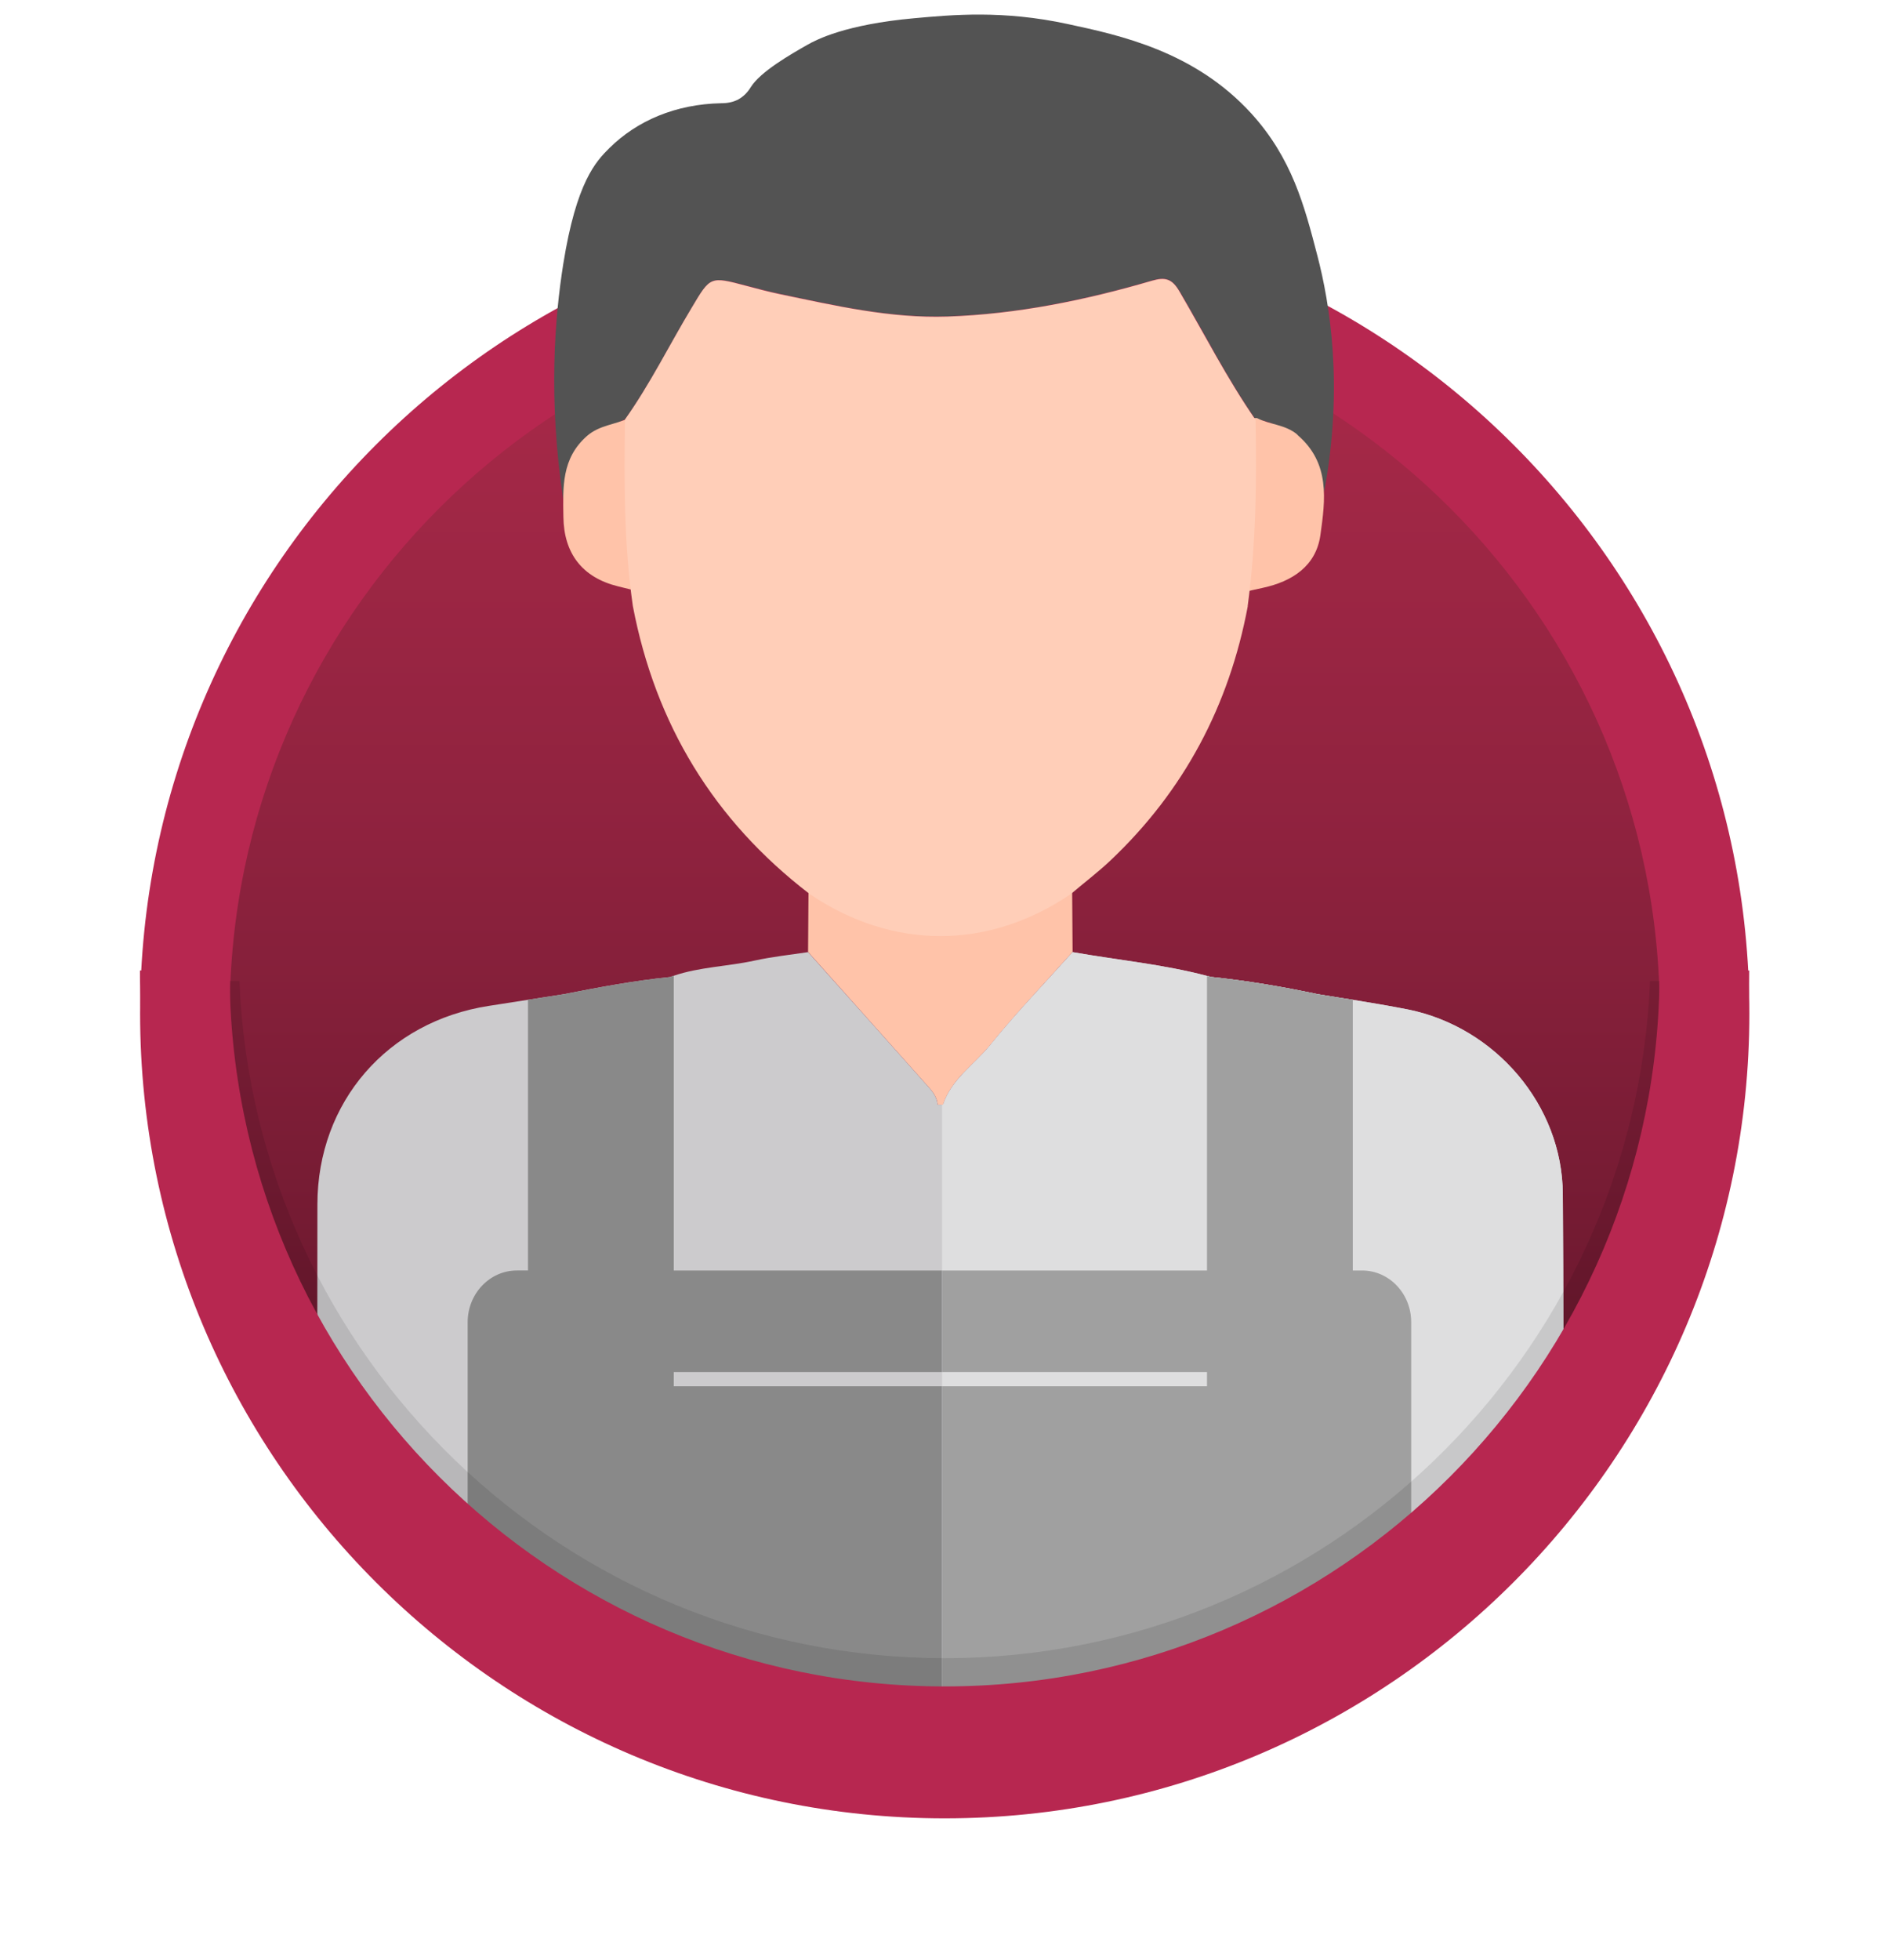
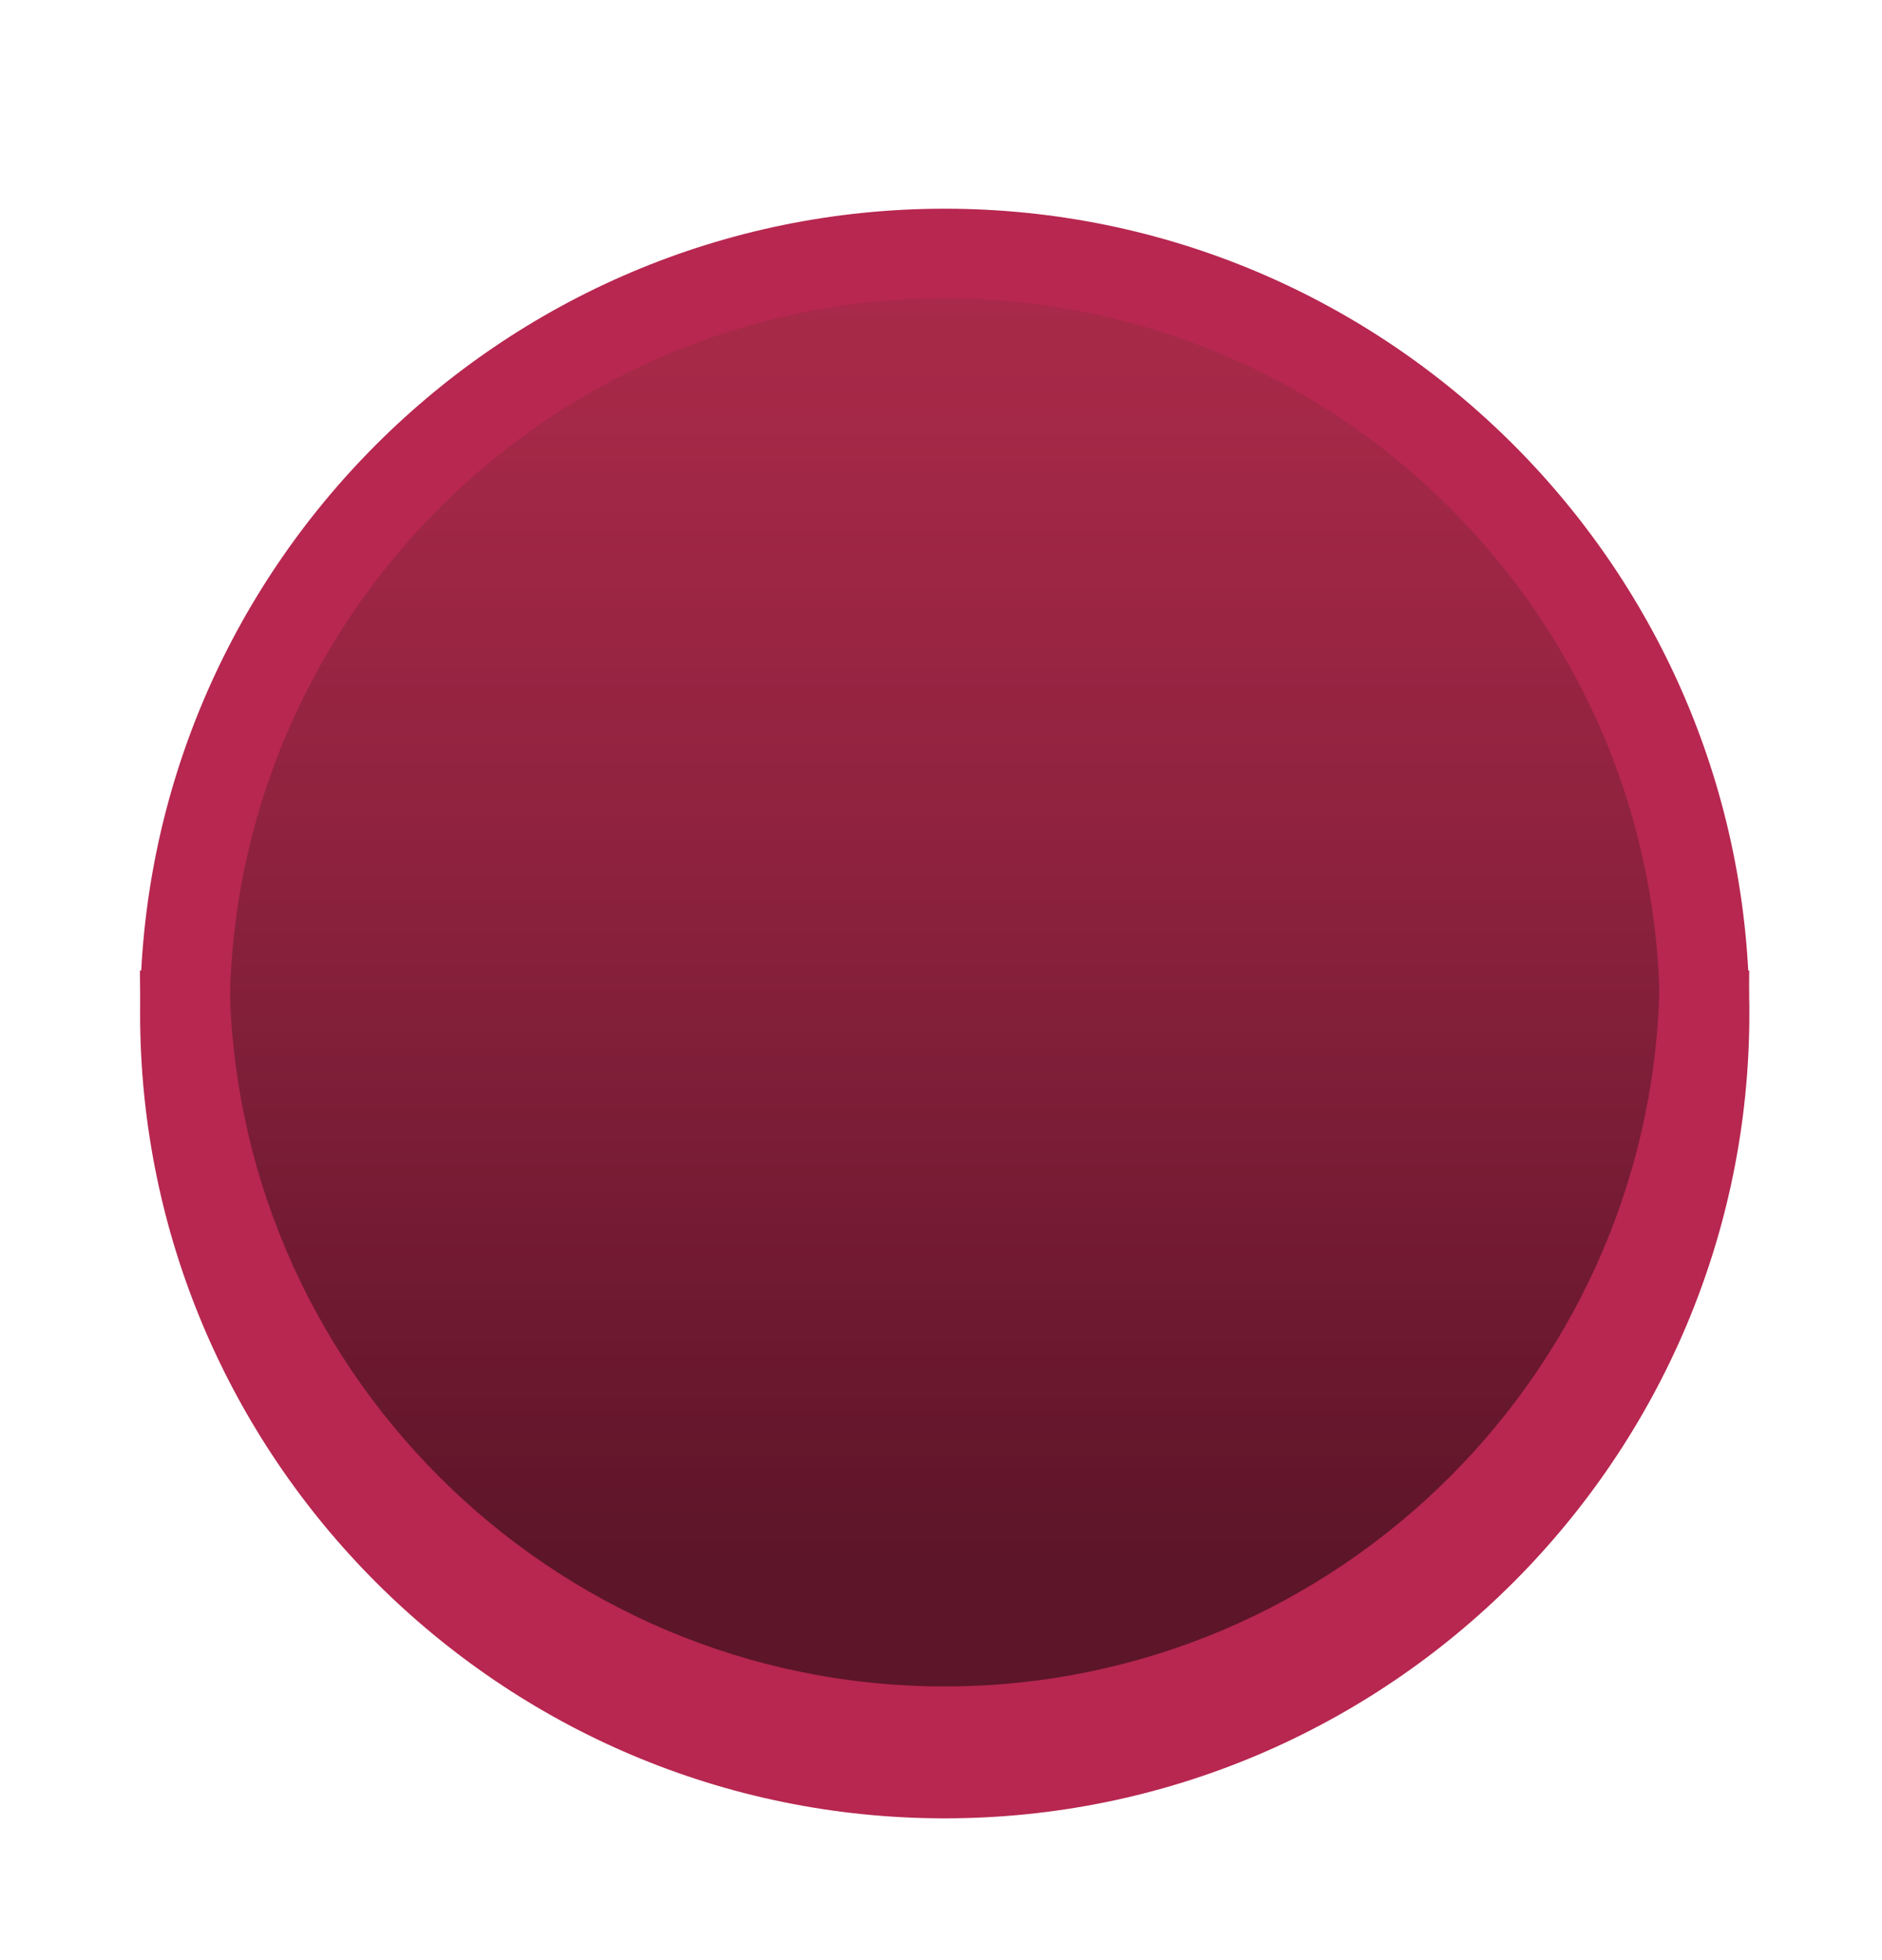
<svg xmlns="http://www.w3.org/2000/svg" id="_Слой_2" data-name="Слой 2" viewBox="0 0 126 131.18">
  <defs>
    <style> .cls-1 { clip-path: url(#clippath); } .cls-2 { fill: none; } .cls-2, .cls-3, .cls-4, .cls-5, .cls-6, .cls-7, .cls-8, .cls-9, .cls-10, .cls-11, .cls-12, .cls-13 { stroke-width: 0px; } .cls-3 { fill: url(#linear-gradient); } .cls-4 { opacity: .1; } .cls-14 { clip-path: url(#clippath-1); } .cls-5 { filter: url(#drop-shadow-1); } .cls-5, .cls-10 { fill: #b72750; } .cls-6 { fill: #898989; } .cls-7 { fill: #535353; } .cls-8 { fill: #dededf; } .cls-9 { fill: #cccbcd; } .cls-11 { fill: #a0a0a0; } .cls-12 { fill: #ffceb8; } .cls-13 { fill: #ffc3a9; } </style>
    <linearGradient id="linear-gradient" x1="63.24" y1="104.5" x2="63.24" y2="9.41" gradientUnits="userSpaceOnUse">
      <stop offset="0" stop-color="#5d1529" />
      <stop offset=".13" stop-color="#6a182e" />
      <stop offset=".5" stop-color="#8e223e" />
      <stop offset=".8" stop-color="#a42847" />
      <stop offset="1" stop-color="#ad2b4b" />
    </linearGradient>
    <filter id="drop-shadow-1" filterUnits="userSpaceOnUse">
      <feOffset dx="0" dy="2.83" />
      <feGaussianBlur result="blur" stdDeviation="2.83" />
      <feFlood flood-color="#000" flood-opacity=".15" />
      <feComposite in2="blur" operator="in" />
      <feComposite in="SourceGraphic" />
    </filter>
    <clipPath id="clippath">
-       <path id="Masj" class="cls-2" d="m114.76,65.95c-.62,27.9-23.89,50.33-51.51,49.98-27.24-.34-49.77-22.72-50.23-50.23-.03-21.46-.07-42.92-.1-64.38C46.28.88,79.64.44,113,0c.58,21.98,1.17,43.97,1.75,65.95Z" />
-     </clipPath>
+       </clipPath>
    <clipPath id="clippath-1">
      <rect class="cls-2" x="63.07" y="-48.85" width="111.45" height="195.28" />
    </clipPath>
  </defs>
  <g id="_Установка" data-name="Установка">
    <g id="Human">
      <circle id="Krug" class="cls-3" cx="63.24" cy="65.01" r="50.87" />
      <path id="Kant" class="cls-5" d="m63.25,118.88c-29.71,0-53.87-24.17-53.87-53.87S33.54,11.14,63.25,11.14s53.87,24.17,53.87,53.87-24.17,53.87-53.87,53.87Zm0-101.74c-26.4,0-47.87,21.48-47.87,47.87s21.48,47.87,47.87,47.87,47.87-21.48,47.87-47.87-21.47-47.87-47.87-47.87Z" />
      <g id="Human-2" data-name="Human">
        <g class="cls-1">
          <g id="Human-3" data-name="Human">
-             <path class="cls-7" d="m84.07,28.08c-1.9-2.74-3.4-5.71-5.09-8.58-.5-.84-.94-.99-1.84-.73-4.48,1.31-9.04,2.24-13.7,2.4-3.8.13-7.51-.72-11.22-1.5-.76-.16-1.51-.36-2.26-.56-2.42-.63-2.39-.62-3.63,1.45-1.5,2.5-2.79,5.12-4.48,7.5-.56.25-1.31.66-2.03,1.34-1.57,1.49-1.99,3.32-2.11,4.05-1.02-6.77-.57-12.19,0-15.78.88-5.5,2.19-6.87,3.09-7.76,1.86-1.84,4.45-2.94,7.48-3,.47,0,.84-.09,1.16-.26.5-.28.75-.7.82-.81.65-1.05,2.69-2.21,3.81-2.85.59-.33,2.51-1.35,7.14-1.77,2.55-.23,5.94-.55,10.28.39,3.49.75,8.48,1.82,12.28,5.98,2.73,3,3.56,6.18,4.43,9.53.82,3.15,1.77,8.7.45,15.82-.06-.47-.39-2.52-2.19-3.88-.91-.68-1.83-.92-2.39-1.01Z" />
            <path class="cls-13" d="m46.78,40.57c-1.81-.44-3.62-.88-5.43-1.33-2.36-.59-3.6-2.19-3.63-4.64-.03-1.97-.14-3.91,1.58-5.42.85-.74,1.91-.75,2.83-1.21,1.37.03,2.75.07,4.12.1-.07,4.17-.07,8.34.53,12.49Zm40.09-11.47c-.82-.7-1.85-.66-2.72-1.12-1.37.03-2.75.07-4.12.1.08,4.17.03,8.34-.53,12.49,1.68-.41,3.34-.86,5.03-1.22,2-.43,3.58-1.47,3.87-3.53.33-2.36.67-4.83-1.54-6.71Zm-32.69,23.38c-.03,3.75-.05,7.49-.08,11.24,2.6,2.91,5.2,5.82,7.79,8.73.39.44.83.85.88,1.49.12,0,.25,0,.37,0,.56-1.73,2.1-2.69,3.17-4.01,1.74-2.15,3.66-4.15,5.5-6.21-.03-3.75-.05-7.49-.08-11.24-5.53,3.78-11.99,3.78-17.54,0Z" />
            <path class="cls-12" d="m83.54,40.57c-1.25,6.66-4.27,12.37-9.21,17.04-.83.78-1.74,1.47-2.61,2.21-5.53,3.78-11.99,3.78-17.54,0-6.39-4.91-10.3-11.34-11.81-19.25-.6-4.15-.59-8.32-.53-12.49,1.69-2.38,2.98-5.01,4.48-7.5,1.24-2.08,1.22-2.09,3.63-1.45.75.2,1.5.4,2.26.56,3.7.77,7.41,1.63,11.22,1.5,4.66-.16,9.23-1.09,13.7-2.4.9-.26,1.35-.12,1.84.73,1.68,2.87,3.19,5.84,5.09,8.58.08,4.17.03,8.34-.53,12.49Z" />
            <path class="cls-9" d="m104.68,118.73c0,.62-.03,1.01-.85,1.01-9.81-.03-19.62-.04-29.43-.05v4.79h-21.55v-4.76c-10.07,0-20.15,0-30.22.02-.98,0-1.42-.1-1.42-1.28.05-12.62.02-25.24.04-37.85.01-6.85,4.69-12.23,11.47-13.28.87-.14,1.75-.27,2.63-.41.79-.12,1.58-.25,2.37-.37,2.36-.46,4.72-.91,7.12-1.15.09-.03.18-.06.27-.09,1.74-.59,3.6-.62,5.39-1.01,1.18-.26,2.4-.39,3.6-.57,2.6,2.9,5.2,5.81,7.79,8.72.39.44.83.85.88,1.49h.37c.56-1.72,2.1-2.68,3.17-4.01,1.73-2.14,3.66-4.14,5.5-6.2,3,.53,6.04.81,9,1.59.09.02.17.05.26.07,2.4.25,4.77.65,7.13,1.15.79.13,1.58.26,2.37.38,1.24.2,2.47.41,3.7.65,5.84,1.18,10.33,6.4,10.36,12.35.09,12.94.03,25.88.05,38.81Z" />
            <path class="cls-6" d="m91.2,85.04h-.63v-18.12c-.79-.12-1.58-.25-2.37-.38-2.36-.5-4.73-.9-7.13-1.15-.09-.02-.17-.05-.26-.07v19.72h-35.7v-19.73c-.09.03-.18.06-.27.09-2.4.24-4.76.69-7.12,1.15-.79.12-1.58.25-2.37.37v18.12h-.75c-1.81,0-3.29,1.55-3.29,3.46v32.67c0,1.91,1.47,3.46,3.29,3.46h56.59c1.81,0,3.29-1.55,3.29-3.46v-32.67c0-1.91-1.47-3.46-3.29-3.46Zm-10.39,6.8v.95h-35.7v-.95h35.7Z" />
            <g class="cls-14">
              <path class="cls-8" d="m104.68,118.73c0,.62-.03,1.01-.85,1.01-9.81-.03-19.62-.04-29.43-.05v4.79h-21.55v-4.76c-10.07,0-20.15,0-30.22.02-.98,0-1.42-.1-1.42-1.28.05-12.62.02-25.24.04-37.85.01-6.85,4.69-12.23,11.47-13.28.87-.14,1.75-.27,2.63-.41.79-.12,1.58-.25,2.37-.37,2.36-.46,4.72-.91,7.12-1.15.09-.03.18-.06.27-.09,1.74-.59,3.6-.62,5.39-1.01,1.18-.26,2.4-.39,3.6-.57,2.6,2.9,5.2,5.81,7.79,8.72.39.44.83.85.88,1.49h.37c.56-1.72,2.1-2.68,3.17-4.01,1.73-2.14,3.66-4.14,5.5-6.2,3,.53,6.04.81,9,1.59.09.02.17.05.26.07,2.4.25,4.77.65,7.13,1.15.79.13,1.58.26,2.37.38,1.24.2,2.47.41,3.7.65,5.84,1.18,10.33,6.4,10.36,12.35.09,12.94.03,25.88.05,38.81Z" />
              <path class="cls-11" d="m91.2,85.04h-.63v-18.12c-.79-.12-1.58-.25-2.37-.38-2.36-.5-4.73-.9-7.13-1.15-.09-.02-.17-.05-.26-.07v19.72h-35.7v-19.73c-.09.03-.18.06-.27.09-2.4.24-4.76.69-7.12,1.15-.79.12-1.58.25-2.37.37v18.12h-.75c-1.81,0-3.29,1.55-3.29,3.46v32.67c0,1.91,1.47,3.46,3.29,3.46h56.59c1.81,0,3.29-1.55,3.29-3.46v-32.67c0-1.91-1.47-3.46-3.29-3.46Zm-10.39,6.8v.95h-35.7v-.95h35.7Z" />
            </g>
          </g>
          <path id="Shadows" class="cls-4" d="m110.47,65.66c-1.02,25.17-21.81,45.33-47.22,45.33s-46.2-20.16-47.22-45.33h-5.92c1.03,28.44,24.47,51.26,53.15,51.26s52.12-22.82,53.15-51.26h-5.92Z" />
        </g>
      </g>
      <path class="cls-10" d="m111.11,64.96s0,.03,0,.05c0,26.4-21.47,47.87-47.87,47.87S15.37,91.41,15.37,65.01c0-.02,0-.03,0-.05h-6s0,.03,0,.05c0,29.7,24.17,53.87,53.87,53.87s53.87-24.17,53.87-53.87c0-.02,0-.03,0-.05h-6Z" />
    </g>
  </g>
</svg>